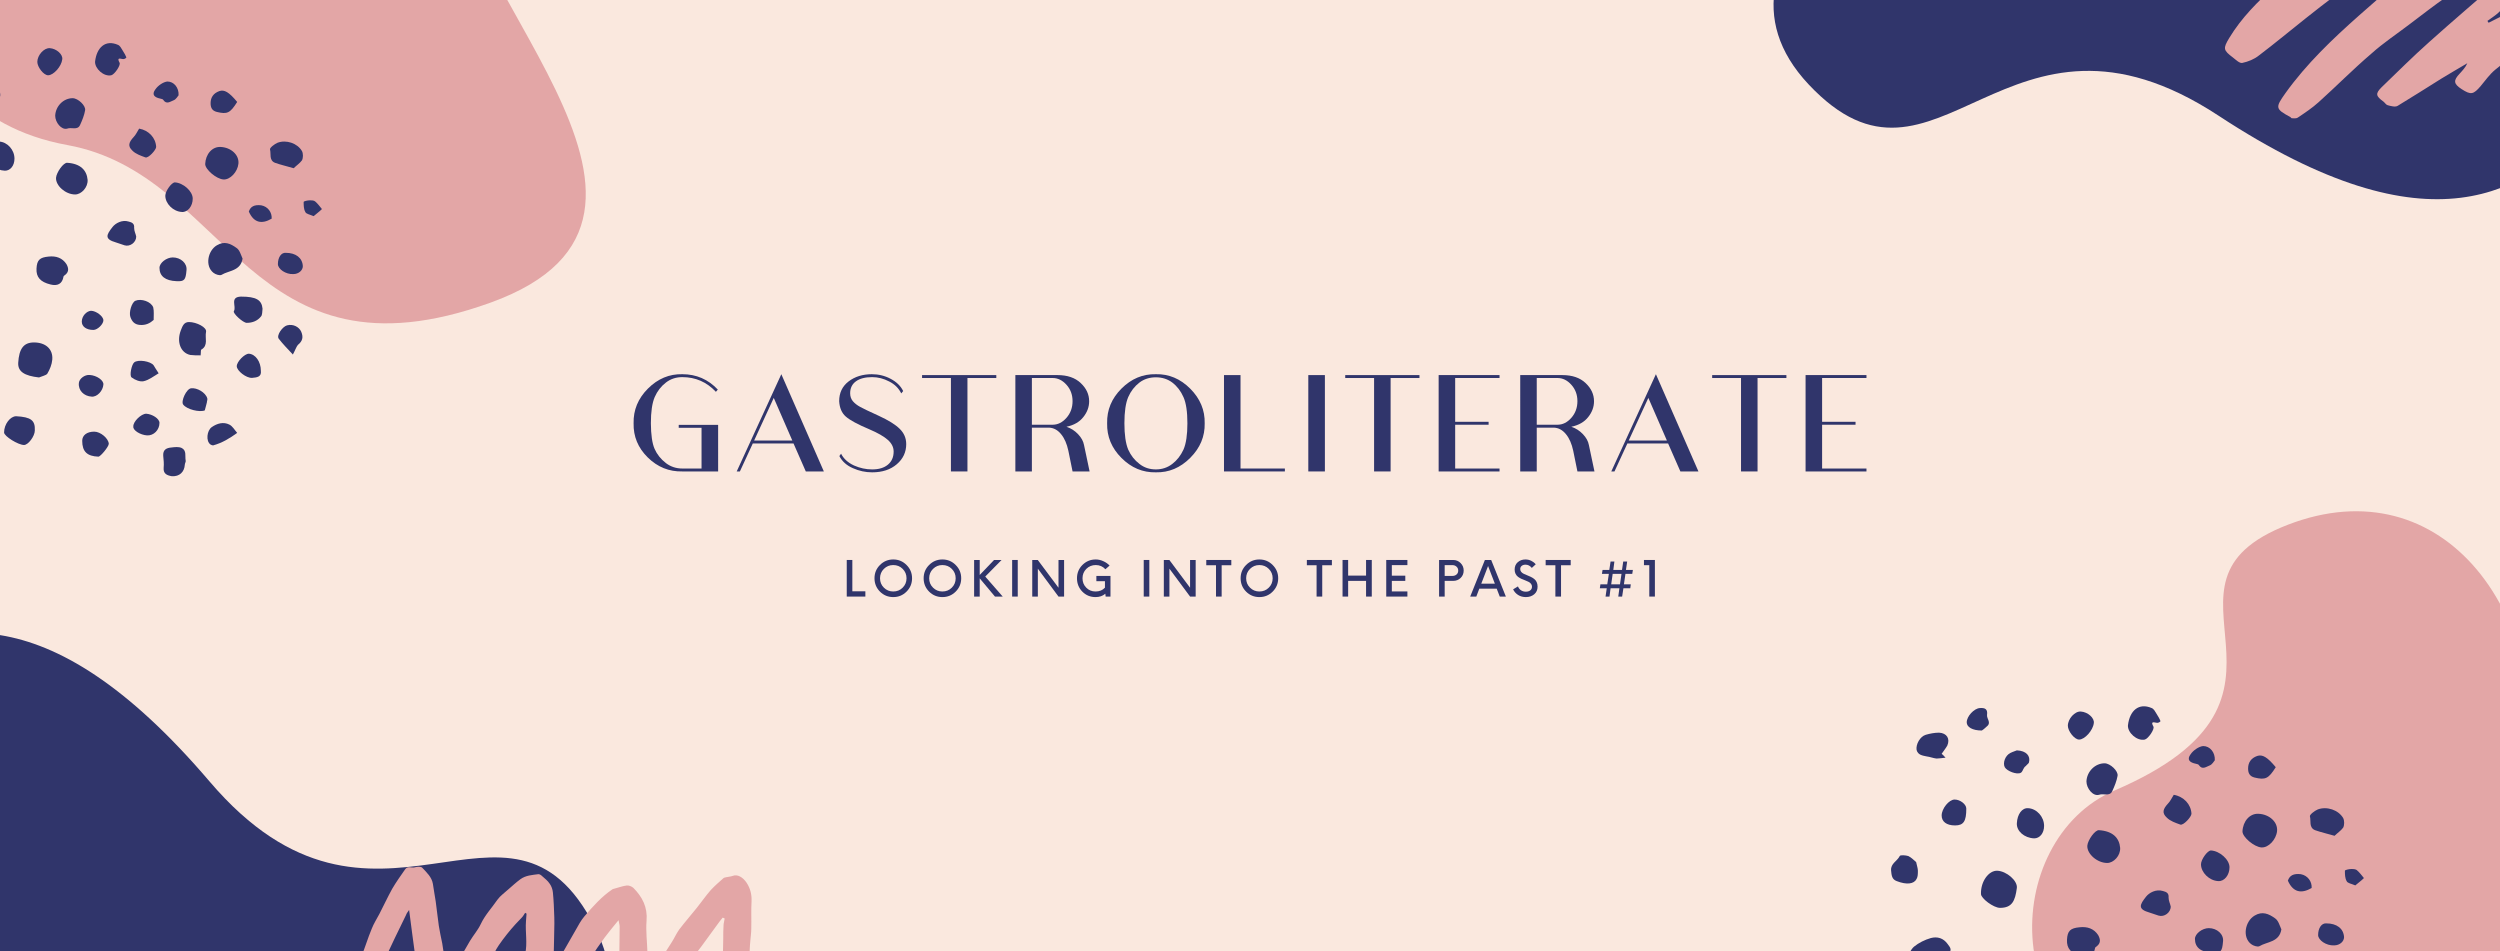
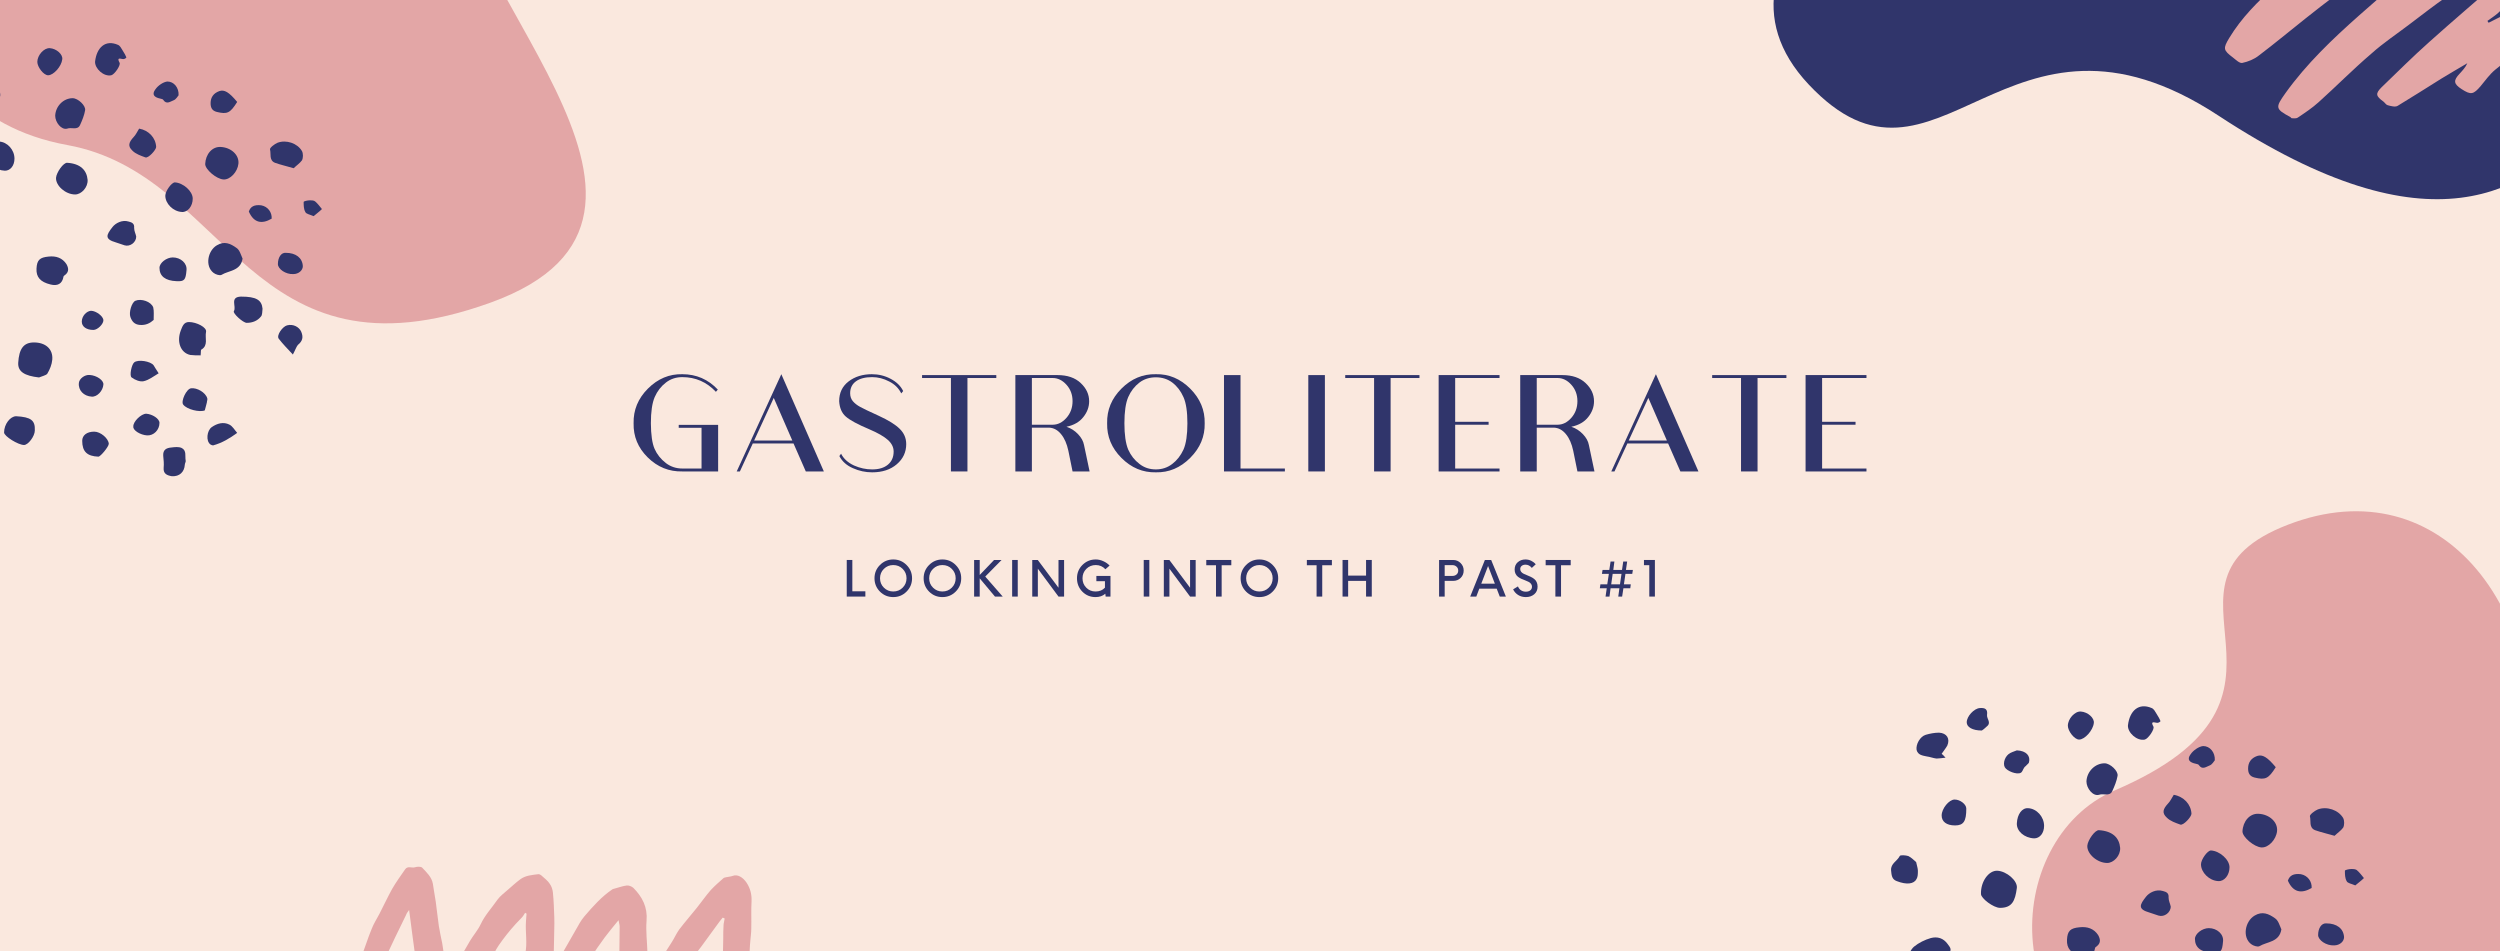
<svg xmlns="http://www.w3.org/2000/svg" xmlns:xlink="http://www.w3.org/1999/xlink" id="svg8" version="1.1" viewBox="0 0 216.958 82.55" height="82.55mm" width="216.958mm">
  <rect x="0" y="0" width="216.958" height="82.55" fill="#808080" stroke="none" />
  <title id="title687">Looking into the past</title>
  <defs id="defs2">
    <g id="g88">
      <symbol overflow="visible" id="glyph0-0">
        <path style="stroke:none" d="m 3.031,7.203 v -32.406 h 10.25 v 32.406 z m 2.375,-6.625 h 5.391 V -3.094 H 5.406 Z M 6.484,-0.5 V -2.047 H 9.719 V -0.5 Z M 5.406,-5.047 h 5.391 V -8.719 H 7.562 v 1.812 H 8.641 V -7.625 H 9.719 v 1.5 H 6.484 V -8.719 H 5.406 Z m 0,-4.391 h 5.391 v -3.234 H 9.719 v 2.156 h -4.312 z m 3.234,-4.094 h 2.156 v -1.078 H 5.406 v 1.078 H 7.562 v 1.188 H 5.406 v 1.078 h 3.234 z m -2.156,-3.062 V -17.75 H 7.562 v 1.156 z m 4.312,0 h -2.156 v -2.266 H 5.406 v 3.375 h 5.391 z m -2.156,-5.359 h 2.156 v -1.094 H 5.438 v 1.094 h 2.125 v 1.188 H 5.406 v 1.078 h 5.391 v -1.078 H 8.641 Z M 9.75,2.375 h 1.047 V 1.297 H 5.406 V 2.375 H 7.672 L 5.406,3.891 V 4.969 h 5.391 V 3.891 h -3.312 z m 0,0" id="path10" />
      </symbol>
      <symbol overflow="visible" id="glyph0-1">
        <path style="stroke:none" d="m 12.891,-11.453 h 9.688 V 0 H 13.781 c -3.262,0.07 -6.094,-1.07 -8.5,-3.438 -2.398,-2.363 -3.559,-5.164 -3.484,-8.406 -0.074,-3.258 1.102,-6.102 3.531,-8.531 2.426,-2.426 5.242,-3.602 8.453,-3.531 3.438,0 6.344,1.262 8.719,3.781 l -0.469,0.547 c -2.262,-2.406 -5.012,-3.609 -8.25,-3.609 -1.555,0 -2.898,0.445 -4.031,1.328 -1.199,0.918 -2.121,2.109 -2.766,3.578 -0.625,1.461 -0.938,3.605 -0.938,6.438 0.02,2.836 0.32,4.93 0.906,6.281 0.594,1.355 1.523,2.527 2.797,3.516 1.176,0.887 2.52,1.328 4.031,1.328 H 18.5 v -10.016 h -5.609 z m 0,0" id="path13" />
      </symbol>
      <symbol overflow="visible" id="glyph0-2">
        <path style="stroke:none" d="m 23.047,0 h -4.438 L 15.594,-6.875 H 5.578 L 2.406,0 H 1.625 L 12.594,-23.906 Z M 10.734,-18.078 5.906,-7.594 h 9.391 z m 0,0" id="path16" />
      </symbol>
      <symbol overflow="visible" id="glyph0-3">
        <path style="stroke:none" d="m 18.641,-6.734 c 0,1.992 -0.777,3.648 -2.328,4.969 -1.543,1.324 -3.559,1.984 -6.047,1.984 -1.637,0 -3.211,-0.336 -4.719,-1.016 C 4.004,-1.461 2.891,-2.457 2.203,-3.781 L 2.625,-4.359 c 0.625,1.23 1.68,2.195 3.172,2.891 1.457,0.648 2.945,0.969 4.469,0.969 1.656,0 2.945,-0.391 3.875,-1.172 0.938,-0.781 1.406,-1.852 1.406,-3.219 0,-1.062 -0.477,-2.016 -1.422,-2.859 -0.949,-0.852 -2.477,-1.727 -4.578,-2.625 -2.836,-1.195 -4.75,-2.234 -5.75,-3.109 -1,-0.875 -1.547,-2.141 -1.641,-3.797 0,-2.039 0.77,-3.656 2.312,-4.844 1.551,-1.188 3.457,-1.781 5.719,-1.781 1.656,0 3.191,0.375 4.609,1.125 1.457,0.762 2.488,1.766 3.094,3.016 l -0.469,0.578 c -0.625,-1.27 -1.609,-2.242 -2.953,-2.922 -1.367,-0.719 -2.766,-1.078 -4.203,-1.078 -1.711,0 -3.039,0.344 -3.984,1.031 -0.949,0.688 -1.422,1.668 -1.422,2.938 0,0.762 0.219,1.406 0.656,1.938 0.477,0.555 1.078,1.023 1.797,1.406 1,0.531 2.141,1.086 3.422,1.656 l 1.078,0.5 c 2.414,1.105 4.156,2.184 5.219,3.234 1.07,1.043 1.609,2.293 1.609,3.75 z m 0,0" id="path19" />
      </symbol>
      <symbol overflow="visible" id="glyph0-4">
        <path style="stroke:none" d="m 1.766,-23.688 h 18.25 v 0.719 h -7.094 V 0 h -4.062 v -22.969 h -7.094 z m 0,0" id="path22" />
      </symbol>
      <symbol overflow="visible" id="glyph0-5">
        <path style="stroke:none" d="M 19.797,-6.516 21.172,0 h -4.188 l -1.031,-5.078 c -0.367,-1.727 -0.965,-3.094 -1.797,-4.094 -0.824,-1.008 -1.797,-1.539 -2.922,-1.594 h -4.25 V 0 h -4.062 V -23.688 H 13.281 c 2.426,0 4.328,0.652 5.703,1.953 1.383,1.293 2.078,2.789 2.078,4.484 0,1.398 -0.48,2.695 -1.438,3.891 -0.938,1.199 -2.32,1.992 -4.141,2.375 1.102,0.367 2.055,0.977 2.859,1.828 0.801,0.844 1.285,1.727 1.453,2.641 z M 6.984,-22.969 v 11.484 h 5.109 c 1.27,0 2.398,-0.562 3.391,-1.688 1,-1.133 1.5,-2.504 1.5,-4.109 0,-1.582 -0.5,-2.926 -1.5,-4.031 -0.992,-1.102 -2.121,-1.656 -3.391,-1.656 z m 0,0" id="path25" />
      </symbol>
      <symbol overflow="visible" id="glyph0-6">
        <path style="stroke:none" d="m 25.781,-11.844 c 0.07,3.219 -1.109,6.055 -3.547,8.5 -2.438,2.449 -5.258,3.633 -8.453,3.562 -3.211,0.07 -6.027,-1.102 -8.453,-3.531 -2.43,-2.426 -3.605,-5.27 -3.531,-8.531 -0.074,-3.258 1.102,-6.102 3.531,-8.531 2.426,-2.426 5.242,-3.602 8.453,-3.531 3.195,-0.07 6.016,1.117 8.453,3.562 2.438,2.449 3.617,5.281 3.547,8.5 z m -4.25,0 c 0,-2.852 -0.324,-5 -0.969,-6.438 -0.656,-1.488 -1.574,-2.68 -2.75,-3.578 -1.148,-0.852 -2.492,-1.281 -4.031,-1.281 -1.555,0 -2.898,0.43 -4.031,1.281 -1.199,0.918 -2.121,2.109 -2.766,3.578 -0.625,1.461 -0.938,3.605 -0.938,6.438 0,2.812 0.312,4.977 0.938,6.484 C 7.629,-3.922 8.551,-2.75 9.75,-1.844 10.883,-0.945 12.227,-0.5 13.781,-0.5 c 1.52,0 2.863,-0.445 4.031,-1.344 1.156,-0.883 2.07,-2.055 2.75,-3.516 0.645,-1.469 0.969,-3.629 0.969,-6.484 z m 0,0" id="path28" />
      </symbol>
      <symbol overflow="visible" id="glyph0-7">
        <path style="stroke:none" d="m 7.016,-23.688 v 22.969 h 10.906 V 0 H 2.953 v -23.688 z m 0,0" id="path31" />
      </symbol>
      <symbol overflow="visible" id="glyph0-8">
        <path style="stroke:none" d="M 3.234,0 V -23.688 H 7.312 V 0 Z m 0,0" id="path34" />
      </symbol>
      <symbol overflow="visible" id="glyph0-9">
        <path style="stroke:none" d="m 17.922,-23.688 v 0.719 H 7.016 v 10.766 h 8.219 v 0.719 H 7.016 V -0.719 h 10.906 V 0 H 2.953 v -23.688 z m 0,0" id="path37" />
      </symbol>
      <symbol overflow="visible" id="glyph1-0">
        <path style="stroke:none" d="m 0.391,0 v -7.984 h 3.188 V 0 Z m 0.406,-0.391 H 3.188 V -7.594 H 0.797 Z m 0,0" id="path40" />
      </symbol>
      <symbol overflow="visible" id="glyph1-1">
        <path style="stroke:none" d="M 2.391,-1.297 H 5.594 V 0 H 1.016 v -9 h 1.375 z m 0,0" id="path43" />
      </symbol>
      <symbol overflow="visible" id="glyph1-2">
        <path style="stroke:none" d="M 8.562,-1.219 C 7.664,-0.32 6.578,0.125 5.297,0.125 4.023,0.125 2.938,-0.32 2.031,-1.219 1.133,-2.125 0.688,-3.219 0.688,-4.5 c 0,-1.281 0.445,-2.367 1.344,-3.266 C 2.938,-8.672 4.023,-9.125 5.297,-9.125 c 1.281,0 2.367,0.453 3.266,1.359 0.906,0.898 1.359,1.984 1.359,3.266 0,1.281 -0.453,2.375 -1.359,3.281 z M 5.297,-1.25 c 0.914,0 1.688,-0.312 2.312,-0.938 C 8.242,-2.812 8.562,-3.582 8.562,-4.5 8.562,-5.414 8.242,-6.188 7.609,-6.812 6.984,-7.438 6.211,-7.75 5.297,-7.75 4.398,-7.75 3.633,-7.438 3,-6.812 2.363,-6.188 2.047,-5.414 2.047,-4.5 c 0,0.918 0.316,1.688 0.953,2.312 0.633,0.625 1.398,0.938 2.297,0.938 z m 0,0" id="path46" />
      </symbol>
      <symbol overflow="visible" id="glyph1-3">
        <path style="stroke:none" d="m 8.047,0 h -1.906 l -3.75,-4.484 V 0 h -1.375 v -9 h 1.375 v 3.688 L 5.922,-9 h 1.844 L 3.75,-4.922 Z m 0,0" id="path49" />
      </symbol>
      <symbol overflow="visible" id="glyph1-4">
        <path style="stroke:none" d="m 1.078,0 v -9 h 1.375 v 9 z m 0,0" id="path52" />
      </symbol>
      <symbol overflow="visible" id="glyph1-5">
        <path style="stroke:none" d="m 7.469,-9 h 1.375 v 9 h -1.375 L 2.391,-6.859 V 0 h -1.375 V -9 H 2.375 l 5.094,6.828 z m 0,0" id="path55" />
      </symbol>
      <symbol overflow="visible" id="glyph1-6">
        <path style="stroke:none" d="m 5.453,-5.078 h 3.469 V 0 h -1.188 L 7.656,-0.703 C 7.02,-0.148 6.219,0.125 5.25,0.125 3.969,0.125 2.883,-0.32 2,-1.219 1.125,-2.113 0.688,-3.207 0.688,-4.5 c 0,-1.289 0.445,-2.383 1.344,-3.281 C 2.938,-8.676 4.023,-9.125 5.297,-9.125 c 0.633,0 1.254,0.141 1.859,0.422 0.613,0.273 1.129,0.633 1.547,1.078 l -1.031,0.906 c -0.625,-0.688 -1.418,-1.031 -2.375,-1.031 -0.906,0 -1.68,0.312 -2.312,0.938 -0.625,0.625 -0.938,1.398 -0.938,2.312 0,0.918 0.305,1.688 0.922,2.312 0.613,0.625 1.375,0.938 2.281,0.938 0.957,0 1.727,-0.312 2.312,-0.938 V -3.781 H 5.453 Z m 0,0" id="path58" />
      </symbol>
      <symbol overflow="visible" id="glyph1-7">
-         <path style="stroke:none" d="" id="path61" />
-       </symbol>
+         </symbol>
      <symbol overflow="visible" id="glyph1-8">
        <path style="stroke:none" d="m 6.281,-9 v 1.297 h -2.375 V 0 H 2.516 V -7.703 H 0.125 V -9 Z m 0,0" id="path64" />
      </symbol>
      <symbol overflow="visible" id="glyph1-9">
        <path style="stroke:none" d="m 6.797,-9 h 1.406 V 0 H 6.797 V -3.859 H 2.391 V 0 h -1.375 v -9 h 1.375 v 3.844 h 4.406 z m 0,0" id="path67" />
      </symbol>
      <symbol overflow="visible" id="glyph1-10">
-         <path style="stroke:none" d="M 6.281,-7.734 H 2.453 v 2.594 h 3.312 v 1.281 h -3.312 v 2.594 H 6.281 V 0 H 1.078 V -9 H 6.281 Z m 0,0" id="path70" />
-       </symbol>
+         </symbol>
      <symbol overflow="visible" id="glyph1-11">
        <path style="stroke:none" d="m 4.469,-9 c 0.727,0 1.344,0.258 1.844,0.766 0.5,0.5 0.75,1.109 0.75,1.828 0,0.73 -0.25,1.34 -0.75,1.828 -0.5,0.48 -1.117,0.719 -1.844,0.719 H 2.391 V 0 h -1.375 v -9 z m -0.172,3.922 c 0.406,0 0.742,-0.117 1.016,-0.359 0.27,-0.238 0.406,-0.555 0.406,-0.953 0,-0.395 -0.141,-0.719 -0.422,-0.969 -0.273,-0.25 -0.605,-0.375 -1,-0.375 h -1.906 v 2.656 z m 0,0" id="path73" />
      </symbol>
      <symbol overflow="visible" id="glyph1-12">
        <path style="stroke:none" d="m 7.234,0 -0.75,-1.938 H 2.203 L 1.469,0 h -1.5 L 3.578,-9 H 5.125 L 8.734,0 Z M 2.688,-3.172 h 3.344 l -1.672,-4.344 z m 0,0" id="path76" />
      </symbol>
      <symbol overflow="visible" id="glyph1-13">
        <path style="stroke:none" d="M 3.469,0.125 C 2.758,0.125 2.129,-0.047 1.578,-0.391 1.023,-0.742 0.613,-1.207 0.344,-1.781 L 1.531,-2.5 c 0.164,0.406 0.414,0.727 0.75,0.953 0.344,0.23 0.742,0.344 1.203,0.344 0.445,0 0.805,-0.109 1.078,-0.328 C 4.844,-1.75 4.984,-2.051 4.984,-2.438 4.984,-2.695 4.906,-2.926 4.75,-3.125 4.602,-3.332 4.398,-3.5 4.141,-3.625 3.891,-3.75 3.613,-3.867 3.312,-3.984 3.008,-4.098 2.703,-4.223 2.391,-4.359 2.086,-4.504 1.812,-4.664 1.562,-4.844 1.312,-5.031 1.109,-5.273 0.953,-5.578 0.797,-5.879 0.719,-6.234 0.719,-6.641 c 0,-0.758 0.254,-1.363 0.766,-1.812 C 1.992,-8.898 2.625,-9.125 3.375,-9.125 c 0.508,0 0.984,0.109 1.422,0.328 0.445,0.219 0.816,0.508 1.109,0.859 L 4.938,-7.047 C 4.52,-7.578 4,-7.844 3.375,-7.844 3,-7.844 2.691,-7.742 2.453,-7.547 2.211,-7.359 2.094,-7.094 2.094,-6.75 c 0,0.262 0.078,0.484 0.234,0.672 0.156,0.188 0.359,0.344 0.609,0.469 0.25,0.125 0.523,0.246 0.828,0.359 0.301,0.105 0.602,0.234 0.906,0.391 0.312,0.148 0.594,0.32 0.844,0.516 0.25,0.188 0.453,0.445 0.609,0.766 0.156,0.324 0.234,0.699 0.234,1.125 0,0.793 -0.277,1.422 -0.828,1.891 C 4.977,-0.102 4.289,0.125 3.469,0.125 Z m 0,0" id="path79" />
      </symbol>
      <symbol overflow="visible" id="glyph1-14">
        <path style="stroke:none" d="M 2.203,0 2.5,-2.047 H 0.797 L 0.938,-3.016 H 2.625 l 0.391,-2.562 H 1.312 l 0.156,-0.969 H 3.125 l 0.312,-2.062 H 4.375 l -0.266,2.062 H 6.25 l 0.297,-2.062 h 0.969 l -0.297,2.062 h 1.703 l -0.156,0.969 H 7.094 l -0.375,2.562 h 1.688 l -0.125,0.969 H 6.594 L 6.281,0 H 5.328 l 0.281,-2.047 H 3.438 L 3.172,0 Z M 3.594,-3.016 H 5.75 l 0.375,-2.562 H 3.953 Z m 0,0" id="path82" />
      </symbol>
      <symbol overflow="visible" id="glyph1-15">
        <path style="stroke:none" d="M 1.75,0 V -7.719 H 0.438 V -9 H 3.125 v 9 z m 0,0" id="path85" />
      </symbol>
    </g>
    <clipPath id="clip1">
      <path d="m 23,10.598 h 9 V 19 h -9 z m 0,0" id="path90" />
    </clipPath>
    <clipPath id="clip2">
      <path d="m 40,109 h 6 v 8.098 h -6 z m 0,0" id="path93" />
    </clipPath>
    <clipPath id="clip3">
      <path d="m 74,49 h 5.148 v 5 H 74 Z m 0,0" id="path96" />
    </clipPath>
    <clipPath id="clip4">
      <path d="m 523,173.633 h 9 V 182 h -9 z m 0,0" id="path99" />
    </clipPath>
    <clipPath id="clip5">
      <path d="M 464.91,210 H 472 v 8 h -7.09 z m 0,0" id="path102" />
    </clipPath>
    <clipPath id="clip6">
      <path d="m 576,213 h 5.16 v 5 H 576 Z m 0,0" id="path105" />
    </clipPath>
    <clipPath id="clip7">
      <path d="M 436,0 H 615 V 49 H 436 Z m 0,0" id="path108" />
    </clipPath>
    <clipPath id="clip8">
      <path d="M 539.883,132.441 419.371,0 H 615 v 64.094 z m 0,0" id="path111" />
    </clipPath>
    <clipPath id="clip9">
      <path d="M 547.004,0 H 615 v 29.145 h -67.996 z m 0,0" id="path114" />
    </clipPath>
    <clipPath id="clip10">
-       <path d="m 0,155 h 150 v 79 H 0 Z m 0,0" id="path117" />
-     </clipPath>
+       </clipPath>
    <clipPath id="clip11">
      <path d="M 0,234 H 154.48 L 85.98,93.875 0,135.906 Z m 0,0" id="path120" />
    </clipPath>
    <clipPath id="clip12">
      <path d="M 84,213.082 H 185.848 V 234 H 84 Z m 0,0" id="path123" />
    </clipPath>
    <clipPath id="clipPath683" clipPathUnits="userSpaceOnUse">
      <rect y="-2.981822e-06" x="3.8726662e-06" height="234" width="615" id="rect685" style="fill:#0000ff;fill-rule:evenodd;stroke-width:0.75" />
    </clipPath>
  </defs>
  <g transform="translate(58.561,-63.759)" id="layer1">
    <g clip-path="url(#clipPath683)" transform="matrix(0.353,0,0,0.353,-58.561,63.759)" id="surface27324">
      <rect x="0" y="0" width="615" height="234" style="fill:#ffffff;fill-opacity:1;stroke:none" id="rect128" />
      <rect x="0" y="0" width="615" height="234" style="fill:#ffffff;fill-opacity:1;stroke:none" id="rect130" />
      <rect x="0" y="0" width="615" height="234" style="fill:#fae8de;fill-opacity:1;stroke:none" id="rect132" />
      <path style="fill:#e3a6a6;fill-opacity:1;fill-rule:nonzero;stroke:none" d="m 519.785,194.367 c 54.227,-23.25 4.688,-50.699 42.676,-65.363 37.988,-14.664 66.035,21.336 59.363,68.023 -4.391,30.602 64.047,85.391 8.66,105.375 -55.387,19.988 -59.738,-29.285 -96.711,-36 -43.988,-8.023 -42,-60.035 -13.988,-72.035 z m 0,0" id="path134" />
      <path style="fill:#e3a6a6;fill-opacity:1;fill-rule:nonzero;stroke:none" d="m 1.5,-41.852 c 58.348,-25.02 5.047,-54.555 45.922,-70.332 40.871,-15.777 71.055,22.961 63.871,73.195 -4.719,32.926 68.918,91.879 9.32,113.383 C 61.02,95.902 56.336,42.883 16.551,35.66 -30.777,27.023 -28.641,-28.941 1.5,-41.852 Z m 0,0" id="path136" />
      <path style="fill:#30356b;fill-opacity:1;fill-rule:nonzero;stroke:none" d="M 9.586,92.797 C 6.012,92.387 4.375,91.363 4.477,89.211 4.684,85.727 5.805,84.188 8.359,84.188 c 2.859,0 4.699,1.641 4.496,4.203 -0.102,1.23 -0.613,2.457 -1.227,3.484 -0.305,0.41 -1.328,0.613 -2.043,0.922 z m 0,0" id="path138" />
      <path style="fill:#30356b;fill-opacity:1;fill-rule:nonzero;stroke:none" d="m 59.637,63.59 c -0.508,3.074 -3.371,2.871 -5.207,3.996 C 54.02,67.793 53,67.484 52.488,67.074 50.344,65.438 51.059,61.645 53.305,60.312 c 1.84,-1.129 3.371,-0.41 4.801,0.613 0.816,0.512 1.125,1.742 1.531,2.664 z m 0,0" id="path140" />
      <path style="fill:#30356b;fill-opacity:1;fill-rule:nonzero;stroke:none" d="m 54.223,36.129 c 2.555,0.102 4.598,1.945 4.395,4.098 -0.203,2.051 -2.043,3.996 -3.676,3.895 -1.738,-0.102 -4.496,-2.461 -4.496,-3.793 0.102,-2.457 1.734,-4.301 3.777,-4.199 z m 0,0" id="path142" />
      <path style="fill:#30356b;fill-opacity:1;fill-rule:nonzero;stroke:none" d="m 18.473,47.809 c -2.348,0 -4.801,-2.148 -4.699,-4.098 0.102,-1.332 1.84,-3.793 2.758,-3.688 3.27,0.203 4.801,1.844 5.008,4.199 0.102,1.844 -1.535,3.586 -3.066,3.586 z m 0,0" id="path144" />
      <path style="fill:#30356b;fill-opacity:1;fill-rule:nonzero;stroke:none" d="m 49.32,87.367 c -0.918,0 -1.734,0 -2.551,-0.105 -2.352,-0.512 -3.371,-3.176 -2.352,-5.941 0.41,-1.027 0.715,-2.152 2.043,-2.152 1.84,0 4.496,1.332 4.188,2.457 -0.305,1.438 0.613,3.281 -1.121,4.305 -0.207,0 -0.105,0.719 -0.207,1.438 z m 0,0" id="path146" />
      <path style="fill:#30356b;fill-opacity:1;fill-rule:nonzero;stroke:none" d="m 8.973,66.051 c 0.102,-2.152 0.816,-2.766 2.961,-2.973 1.84,-0.203 3.371,0.309 4.395,1.844 0.512,0.926 0.715,1.848 -0.309,2.664 -0.203,0.105 -0.406,0.309 -0.406,0.41 -0.309,1.848 -1.531,2.359 -3.168,1.949 -2.555,-0.617 -3.574,-1.844 -3.473,-3.895 z m 0,0" id="path148" />
      <path style="fill:#30356b;fill-opacity:1;fill-rule:nonzero;stroke:none" d="m 13.57,28.441 c 0.102,-2.355 2.043,-4.301 4.289,-4.301 1.328,0 3.27,1.844 3.066,2.969 -0.207,1.23 -0.715,2.461 -1.227,3.586 -0.613,1.438 -2.145,0.516 -3.168,0.926 -1.43,0.406 -2.961,-1.539 -2.961,-3.18 z m 0,0" id="path150" />
      <g clip-path="url(#clip1)" clip-rule="nonzero" id="g154">
        <path style="fill:#30356b;fill-opacity:1;fill-rule:nonzero;stroke:none" d="m 23.375,15.121 c 0.41,-3.484 2.555,-5.43 5.617,-4.098 0.512,0.203 0.82,0.816 1.125,1.332 0.203,0.305 0.41,0.715 0.613,1.023 0.102,0.309 0.41,0.719 0.305,0.82 -0.203,0.203 -0.609,0.41 -0.918,0.309 -0.918,-0.207 -1.328,-0.207 -0.715,0.922 0.309,0.613 -1.227,2.867 -2.043,3.074 -1.84,0.41 -4.086,-1.641 -3.984,-3.383 z m 0,0" id="path152" />
      </g>
      <path style="fill:#30356b;fill-opacity:1;fill-rule:nonzero;stroke:none" d="m 8.562,105.812 c 0,1.434 -1.633,3.586 -2.652,3.586 -1.434,0 -4.906,-2.152 -4.906,-3.074 0,-2.051 1.535,-3.996 2.965,-3.996 3.676,0.203 4.699,1.023 4.594,3.484 z m 0,0" id="path156" />
      <path style="fill:#30356b;fill-opacity:1;fill-rule:nonzero;stroke:none" d="m 72.203,41.355 c -1.738,-0.512 -3.168,-0.82 -4.598,-1.332 -1.531,-0.617 -0.918,-2.254 -1.227,-3.281 -0.102,-0.41 1.125,-1.332 1.84,-1.641 2.145,-0.816 4.902,0.105 6.027,2.051 0.305,0.617 0.305,1.641 0,2.254 -0.512,0.719 -1.43,1.332 -2.043,1.949 z m 0,0" id="path158" />
      <path style="fill:#30356b;fill-opacity:1;fill-rule:nonzero;stroke:none" d="m 64.543,75.887 c -0.105,0.719 0,1.539 -0.41,1.949 -0.816,1.023 -2.043,1.535 -3.473,1.535 -0.918,0 -3.473,-2.355 -3.168,-2.867 0.715,-1.129 -1.121,-3.484 1.738,-3.586 3.777,0 5.105,0.82 5.312,2.969 z m 0,0" id="path160" />
      <path style="fill:#30356b;fill-opacity:1;fill-rule:nonzero;stroke:none" d="m 47.379,48.836 c 0,1.844 -1.223,3.379 -2.652,3.277 -2.148,-0.102 -4.086,-2.047 -4.086,-3.996 0,-1.125 1.531,-3.277 2.348,-3.277 2.043,0.102 4.391,2.152 4.391,3.996 z m 0,0" id="path162" />
      <path style="fill:#30356b;fill-opacity:1;fill-rule:nonzero;stroke:none" d="m -2.875,38.383 c 0.102,-2.152 1.223,-3.688 2.656,-3.586 2.043,0.102 3.777,2.047 3.777,4.199 0,1.742 -1.02,2.973 -2.348,2.973 C -1.141,41.867 -2.977,40.227 -2.875,38.383 Z m 0,0" id="path164" />
      <g clip-path="url(#clip2)" clip-rule="nonzero" id="g168">
        <path style="fill:#30356b;fill-opacity:1;fill-rule:nonzero;stroke:none" d="m 42.273,117.082 c -1.227,-0.203 -2.145,-0.613 -2.043,-2.047 0.102,-1.027 0,-1.949 -0.102,-2.973 -0.102,-1.539 0.816,-1.949 2.043,-2.051 0.816,-0.102 1.734,-0.203 2.449,0.102 1.328,0.617 0.82,2.051 1.023,3.074 0.102,0.309 -0.203,0.719 -0.203,1.027 -0.105,1.844 -1.328,2.969 -3.168,2.867 z m 0,0" id="path166" />
      </g>
      <path style="fill:#30356b;fill-opacity:1;fill-rule:nonzero;stroke:none" d="m 43.398,69.125 c -2.758,-0.102 -4.191,-1.23 -4.191,-3.277 0,-1.23 1.738,-2.562 3.27,-2.562 1.941,0 3.578,1.434 3.371,3.176 -0.203,2.355 -0.512,2.766 -2.449,2.664 z m 0,0" id="path170" />
      <path style="fill:#30356b;fill-opacity:1;fill-rule:nonzero;stroke:none" d="m 34.203,31.621 c 2.352,0.406 4.086,2.254 4.188,4.508 0,0.715 -1.941,2.867 -2.656,2.562 C 34.613,38.281 33.387,37.871 32.57,37.051 31.344,35.922 31.648,35 32.875,33.668 33.387,33.156 33.691,32.438 34.203,31.621 Z m 0,0" id="path172" />
      <path style="fill:#30356b;fill-opacity:1;fill-rule:nonzero;stroke:none" d="m 33.488,58.16 c 0,1.434 -1.531,2.562 -2.859,2.152 C 29.914,60.105 29.199,59.801 28.484,59.594 25.625,58.773 26.133,57.75 27.668,55.805 c 0.715,-0.922 2.348,-1.848 3.98,-1.332 0.82,0.203 1.43,0.512 1.328,1.535 0,0.82 0.41,1.539 0.512,2.152 z m 0,0" id="path174" />
      <path style="fill:#30356b;fill-opacity:1;fill-rule:nonzero;stroke:none" d="m 20.211,108.371 c 0,-1.332 1.121,-2.254 2.961,-2.254 1.531,0 3.473,1.641 3.574,2.973 0,0.719 -2.043,3.176 -2.555,3.176 -2.758,-0.102 -3.98,-1.23 -3.98,-3.895 z m 0,0" id="path176" />
      <path style="fill:#30356b;fill-opacity:1;fill-rule:nonzero;stroke:none" d="m 12.242,11.84 c 1.633,0.105 3.27,1.539 3.062,2.77 -0.203,1.742 -2.145,3.895 -3.473,3.895 -1.121,0 -2.656,-2.051 -2.656,-3.281 0,-1.641 1.637,-3.484 3.066,-3.383 z m 0,0" id="path178" />
      <path style="fill:#30356b;fill-opacity:1;fill-rule:nonzero;stroke:none" d="m 37.777,78.656 c -0.918,0.82 -1.938,1.332 -3.371,1.23 -1.328,-0.105 -1.938,-0.82 -2.348,-1.949 -0.41,-1.125 0.305,-3.586 1.227,-3.996 1.43,-0.613 3.879,0.203 4.391,1.641 0.207,0.922 0.102,1.945 0.102,3.074 z m 0,0" id="path180" />
      <path style="fill:#30356b;fill-opacity:1;fill-rule:nonzero;stroke:none" d="m 72,87.16 c -1.328,-1.434 -2.453,-2.562 -3.477,-3.895 -0.609,-0.82 0.922,-2.973 2.043,-3.277 1.535,-0.41 2.965,0.41 3.477,1.535 0.609,1.438 0.305,2.359 -0.82,3.281 C 72.816,85.316 72.609,86.035 72,87.16 Z m 0,0" id="path182" />
      <path style="fill:#30356b;fill-opacity:1;fill-rule:nonzero;stroke:none" d="m 58.309,25.062 c -1.734,2.766 -2.449,3.074 -5.004,2.457 -1.227,-0.305 -1.531,-1.125 -1.531,-2.152 0,-1.434 0.715,-2.457 2.145,-2.969 1.227,-0.41 2.348,0.203 4.391,2.664 z m 0,0" id="path184" />
      <path style="fill:#30356b;fill-opacity:1;fill-rule:nonzero;stroke:none" d="m 58.309,106.426 c -1.836,1.332 -3.676,2.461 -5.922,3.074 -0.207,0 -0.41,-0.102 -0.613,-0.203 -1.227,-0.82 -0.918,-3.484 0.305,-4.305 1.328,-0.922 2.863,-1.332 4.293,-0.617 0.816,0.41 1.223,1.23 1.938,2.051 z m 0,0" id="path186" />
      <path style="fill:#30356b;fill-opacity:1;fill-rule:nonzero;stroke:none" d="m 50.344,100.891 c -1.227,0.516 -4.395,-0.203 -5.312,-1.434 -0.613,-0.82 0.816,-3.895 1.941,-3.996 1.43,-0.203 3.574,1.023 3.984,2.461 0.102,0.305 -0.102,0.715 -0.102,1.023 -0.105,0.512 -0.309,1.129 -0.512,1.945 z m 0,0" id="path188" />
-       <path style="fill:#30356b;fill-opacity:1;fill-rule:nonzero;stroke:none" d="m 64.133,91.156 c 0.203,1.539 -1.02,1.641 -2.145,1.742 C 60.559,93 58.207,91.156 58.207,90.031 c 0,-1.129 1.941,-3.074 2.965,-3.074 1.633,0.102 2.961,1.945 2.961,4.199 z m 0,0" id="path190" />
      <path style="fill:#30356b;fill-opacity:1;fill-rule:nonzero;stroke:none" d="m 39.004,91.773 c -1.227,0.715 -2.348,1.637 -3.676,1.945 -0.922,0.203 -2.145,-0.309 -2.965,-0.922 -0.609,-0.41 0,-3.176 0.613,-3.688 0.922,-0.82 4.086,-0.309 4.801,0.715 0.309,0.512 0.613,1.023 1.227,1.949 z m 0,0" id="path192" />
      <path style="fill:#30356b;fill-opacity:1;fill-rule:nonzero;stroke:none" d="m 35.941,101.711 c 1.531,0.102 3.266,1.23 3.266,2.254 0,1.742 -1.43,3.18 -3.062,3.074 -1.633,-0.102 -3.473,-1.227 -3.371,-2.152 -0.102,-1.227 1.941,-3.176 3.168,-3.176 z m 0,0" id="path194" />
      <path style="fill:#30356b;fill-opacity:1;fill-rule:nonzero;stroke:none" d="m 74.449,65.438 c 0,1.023 -1.02,1.945 -2.348,1.945 -1.84,0.102 -3.781,-1.23 -3.781,-2.461 0,-1.637 0.816,-2.867 1.941,-2.766 2.453,0 4.086,1.23 4.188,3.281 z m 0,0" id="path196" />
      <path style="fill:#30356b;fill-opacity:1;fill-rule:nonzero;stroke:none" d="m -2.875,21.062 c 2.246,0.105 3.266,1.336 2.859,2.871 -0.102,0.309 -0.512,0.512 -0.715,0.82 -0.102,0.102 -0.309,0.203 -0.41,0.41 -0.305,0.41 -0.406,1.023 -0.816,1.23 C -2.875,26.906 -5.227,25.984 -5.738,25.062 -6.246,24.035 -5.633,22.293 -4.41,21.68 -3.797,21.371 -3.082,21.168 -2.875,21.062 Z m 0,0" id="path198" />
      <path style="fill:#30356b;fill-opacity:1;fill-rule:nonzero;stroke:none" d="m 22.047,92.184 c 1.738,0.102 3.473,1.332 3.371,2.355 -0.102,1.535 -1.531,3.074 -2.859,2.973 -1.941,-0.105 -3.371,-1.539 -3.168,-3.383 0.105,-1.023 1.43,-2.051 2.656,-1.945 z m 0,0" id="path200" />
      <path style="fill:#30356b;fill-opacity:1;fill-rule:nonzero;stroke:none" d="m 43.906,23.422 c -0.203,0.203 -0.613,1.023 -1.223,1.23 -0.82,0.305 -1.738,1.125 -2.555,-0.105 -0.102,-0.203 -0.41,-0.203 -0.715,-0.305 -1.531,-0.309 -2.145,-1.027 -1.227,-2.254 0.613,-0.926 1.941,-1.848 2.961,-1.949 1.637,0 2.863,1.539 2.758,3.383 z m 0,0" id="path202" />
      <path style="fill:#30356b;fill-opacity:1;fill-rule:nonzero;stroke:none" d="m 22.969,81.113 c -1.738,0 -2.863,-0.82 -2.863,-2.047 0,-1.332 1.125,-2.562 2.25,-2.664 1.227,0 3.062,1.332 3.062,2.355 0,0.922 -1.43,2.355 -2.449,2.355 z m 0,0" id="path204" />
      <path style="fill:#30356b;fill-opacity:1;fill-rule:nonzero;stroke:none" d="m 66.789,53.754 c -2.453,1.434 -4.395,1.023 -5.617,-1.742 0.406,-1.23 1.328,-1.742 3.062,-1.535 1.637,0.305 2.656,1.738 2.555,3.277 z m 0,0" id="path206" />
      <g clip-path="url(#clip3)" clip-rule="nonzero" id="g210">
        <path style="fill:#30356b;fill-opacity:1;fill-rule:nonzero;stroke:none" d="M 77.105,53.141 C 76.188,52.73 75.266,52.625 75.062,52.113 74.652,51.398 74.652,50.477 74.652,49.656 c 0,-0.207 1.023,-0.41 1.535,-0.41 0.406,0 1.02,0 1.328,0.305 0.613,0.516 1.121,1.23 1.633,1.848 -0.613,0.613 -1.328,1.125 -2.043,1.742 z m 0,0" id="path208" />
      </g>
      <path style="fill:#30356b;fill-opacity:1;fill-rule:nonzero;stroke:none" d="m 474.688,238.996 c -2.23,-0.215 -4.25,-1.273 -5.418,-3.395 -0.32,-0.637 0.531,-2.23 1.273,-2.863 1.168,-0.957 2.656,-1.699 4.145,-2.125 1.594,-0.422 3.082,0 4.145,1.488 0.637,0.848 1.273,1.59 -0.105,2.438 -0.215,0.105 -0.215,0.637 -0.215,1.062 -0.211,1.801 -1.805,3.289 -3.824,3.395 z m 0,0" id="path212" />
      <path style="fill:#30356b;fill-opacity:1;fill-rule:nonzero;stroke:none" d="m 491.051,214.066 c 2.234,0.105 4.996,2.441 4.781,4.242 -0.422,3.184 -1.168,4.883 -4.141,4.883 -1.598,0 -4.676,-2.336 -4.676,-3.395 -0.109,-3.078 1.91,-5.836 4.035,-5.73 z m 0,0" id="path214" />
      <path style="fill:#30356b;fill-opacity:1;fill-rule:nonzero;stroke:none" d="m 560.867,228.492 c -0.531,3.184 -3.508,2.973 -5.422,4.137 -0.426,0.215 -1.488,-0.105 -2.02,-0.527 -2.23,-1.699 -1.484,-5.625 0.852,-7.004 1.914,-1.164 3.508,-0.422 4.996,0.637 0.848,0.531 1.168,1.805 1.594,2.758 z m 0,0" id="path216" />
      <path style="fill:#30356b;fill-opacity:1;fill-rule:nonzero;stroke:none" d="m 555.234,200.066 c 2.656,0.105 4.781,2.016 4.57,4.242 -0.215,2.121 -2.125,4.137 -3.828,4.031 -1.805,-0.105 -4.676,-2.547 -4.676,-3.926 0.109,-2.547 1.809,-4.457 3.934,-4.348 z m 0,0" id="path218" />
      <path style="fill:#30356b;fill-opacity:1;fill-rule:nonzero;stroke:none" d="m 518.043,212.156 c -2.445,0 -4.996,-2.227 -4.887,-4.242 0.105,-1.379 1.91,-3.926 2.867,-3.816 3.398,0.211 4.996,1.906 5.207,4.348 0.105,1.91 -1.594,3.711 -3.188,3.711 z m 0,0" id="path220" />
      <path style="fill:#30356b;fill-opacity:1;fill-rule:nonzero;stroke:none" d="m 508.16,231.039 c 0.105,-2.227 0.852,-2.863 3.082,-3.074 1.914,-0.215 3.508,0.316 4.57,1.906 0.531,0.957 0.742,1.91 -0.32,2.758 -0.211,0.109 -0.426,0.32 -0.426,0.426 -0.316,1.91 -1.594,2.441 -3.293,2.016 -2.656,-0.637 -3.719,-1.91 -3.613,-4.031 z m 0,0" id="path222" />
      <path style="fill:#30356b;fill-opacity:1;fill-rule:nonzero;stroke:none" d="m 512.941,192.109 c 0.105,-2.441 2.125,-4.457 4.465,-4.457 1.379,0 3.398,1.91 3.188,3.078 -0.215,1.273 -0.746,2.547 -1.277,3.711 -0.637,1.488 -2.23,0.531 -3.293,0.957 -1.488,0.422 -3.082,-1.594 -3.082,-3.289 z m 0,0" id="path224" />
      <g clip-path="url(#clip4)" clip-rule="nonzero" id="g228">
        <path style="fill:#30356b;fill-opacity:1;fill-rule:nonzero;stroke:none" d="m 523.145,178.32 c 0.422,-3.609 2.656,-5.625 5.844,-4.246 0.531,0.215 0.848,0.852 1.168,1.379 0.211,0.32 0.426,0.746 0.637,1.062 0.105,0.32 0.426,0.742 0.32,0.848 -0.215,0.215 -0.637,0.426 -0.957,0.32 -0.957,-0.215 -1.383,-0.215 -0.742,0.953 0.316,0.637 -1.277,2.973 -2.125,3.184 -1.914,0.422 -4.254,-1.699 -4.145,-3.5 z m 0,0" id="path226" />
      </g>
      <path style="fill:#30356b;fill-opacity:1;fill-rule:nonzero;stroke:none" d="m 573.938,205.477 c -1.809,-0.531 -3.297,-0.852 -4.785,-1.379 -1.594,-0.637 -0.953,-2.336 -1.273,-3.395 -0.105,-0.426 1.168,-1.379 1.914,-1.699 2.23,-0.848 5.098,0.105 6.27,2.121 0.316,0.637 0.316,1.699 0,2.336 -0.531,0.742 -1.488,1.379 -2.125,2.016 z m 0,0" id="path230" />
      <path style="fill:#30356b;fill-opacity:1;fill-rule:nonzero;stroke:none" d="m 548.113,213.219 c 0,1.91 -1.273,3.5 -2.762,3.395 -2.23,-0.105 -4.25,-2.121 -4.25,-4.137 0,-1.168 1.594,-3.395 2.445,-3.395 2.125,0.105 4.566,2.227 4.566,4.137 z m 0,0" id="path232" />
      <path style="fill:#30356b;fill-opacity:1;fill-rule:nonzero;stroke:none" d="m 477.344,185.32 c 0.215,0.211 0.426,0.316 0.957,0.953 -1.062,0.109 -1.699,0.215 -2.23,0.215 -0.852,-0.105 -1.594,-0.426 -2.445,-0.531 -0.957,-0.211 -2.125,-0.32 -2.445,-1.59 -0.211,-1.379 0.852,-3.289 2.234,-3.715 1.062,-0.316 2.23,-0.531 3.293,-0.531 1.914,0.105 2.762,1.488 2.02,3.184 -0.426,0.742 -0.957,1.379 -1.383,2.016 z m 0,0" id="path234" />
      <path style="fill:#30356b;fill-opacity:1;fill-rule:nonzero;stroke:none" d="m 495.832,202.398 c 0.109,-2.227 1.277,-3.82 2.766,-3.711 2.125,0.105 3.93,2.121 3.93,4.348 0,1.805 -1.062,3.074 -2.441,3.074 -2.445,-0.105 -4.359,-1.801 -4.254,-3.711 z m 0,0" id="path236" />
      <g clip-path="url(#clip5)" clip-rule="nonzero" id="g240">
        <path style="fill:#30356b;fill-opacity:1;fill-rule:nonzero;stroke:none" d="m 471.074,211.945 c 0.215,0.953 0.426,1.59 0.426,2.121 0,0.742 0,1.484 -0.32,2.016 -0.637,1.273 -2.441,1.484 -4.887,0.531 -1.168,-0.426 -1.273,-1.379 -1.383,-2.652 -0.105,-1.699 1.488,-2.227 2.125,-3.5 0.109,-0.32 1.488,-0.211 2.129,0 0.848,0.422 1.379,1.059 1.91,1.484 z m 0,0" id="path238" />
      </g>
      <path style="fill:#30356b;fill-opacity:1;fill-rule:nonzero;stroke:none" d="m 543.969,234.223 c -2.867,-0.105 -4.355,-1.273 -4.355,-3.395 0,-1.273 1.805,-2.652 3.402,-2.652 2.016,0 3.719,1.484 3.504,3.289 -0.211,2.438 -0.531,2.863 -2.551,2.758 z m 0,0" id="path242" />
      <path style="fill:#30356b;fill-opacity:1;fill-rule:nonzero;stroke:none" d="m 534.406,195.398 c 2.445,0.422 4.25,2.332 4.355,4.668 0,0.742 -2.016,2.969 -2.762,2.648 -1.168,-0.422 -2.445,-0.848 -3.293,-1.695 -1.277,-1.168 -0.957,-2.121 0.316,-3.5 0.531,-0.531 0.852,-1.273 1.383,-2.121 z m 0,0" id="path244" />
      <path style="fill:#30356b;fill-opacity:1;fill-rule:nonzero;stroke:none" d="m 533.664,222.871 c 0,1.484 -1.594,2.652 -2.977,2.227 -0.742,-0.211 -1.488,-0.527 -2.23,-0.742 -2.977,-0.848 -2.445,-1.91 -0.852,-3.926 0.746,-0.953 2.445,-1.906 4.145,-1.379 0.852,0.215 1.488,0.531 1.383,1.594 0,0.848 0.422,1.59 0.531,2.227 z m 0,0" id="path246" />
      <path style="fill:#30356b;fill-opacity:1;fill-rule:nonzero;stroke:none" d="m 511.559,174.926 c 1.703,0.105 3.402,1.59 3.191,2.863 -0.215,1.805 -2.234,4.031 -3.613,4.031 -1.172,0 -2.766,-2.121 -2.766,-3.395 0,-1.699 1.703,-3.605 3.188,-3.5 z m 0,0" id="path248" />
      <path style="fill:#30356b;fill-opacity:1;fill-rule:nonzero;stroke:none" d="m 477.344,200.488 c 0,-1.695 1.809,-3.926 3.188,-3.926 1.383,0 2.871,1.168 2.871,2.23 0,3.074 -0.641,4.137 -2.766,4.137 -2.125,0 -3.293,-0.957 -3.293,-2.441 z m 0,0" id="path250" />
      <path style="fill:#30356b;fill-opacity:1;fill-rule:nonzero;stroke:none" d="m 559.484,188.609 c -1.805,2.863 -2.551,3.18 -5.207,2.547 -1.273,-0.32 -1.594,-1.168 -1.594,-2.23 0,-1.484 0.742,-2.543 2.23,-3.074 1.277,-0.426 2.445,0.211 4.57,2.758 z m 0,0" id="path252" />
      <path style="fill:#30356b;fill-opacity:1;fill-rule:nonzero;stroke:none" d="m 576.273,230.402 c 0,1.062 -1.062,2.016 -2.445,2.016 -1.91,0.105 -3.93,-1.273 -3.93,-2.547 0,-1.695 0.852,-2.969 2.02,-2.863 2.551,0 4.25,1.273 4.355,3.395 z m 0,0" id="path254" />
      <path style="fill:#30356b;fill-opacity:1;fill-rule:nonzero;stroke:none" d="m 495.832,184.473 c 2.34,0.105 3.402,1.379 2.977,2.969 -0.105,0.32 -0.531,0.531 -0.742,0.848 -0.105,0.105 -0.32,0.215 -0.426,0.426 -0.32,0.426 -0.426,1.059 -0.852,1.273 -0.957,0.531 -3.398,-0.426 -3.93,-1.379 -0.531,-1.062 0.105,-2.863 1.379,-3.5 0.641,-0.32 1.383,-0.531 1.594,-0.637 z m 0,0" id="path256" />
      <path style="fill:#30356b;fill-opacity:1;fill-rule:nonzero;stroke:none" d="m 544.5,186.91 c -0.211,0.215 -0.637,1.062 -1.273,1.273 -0.852,0.32 -1.809,1.168 -2.656,-0.105 -0.105,-0.211 -0.426,-0.211 -0.746,-0.316 -1.594,-0.32 -2.23,-1.062 -1.273,-2.336 0.637,-0.953 2.02,-1.91 3.082,-2.016 1.699,0 2.977,1.59 2.867,3.5 z m 0,0" id="path258" />
      <path style="fill:#30356b;fill-opacity:1;fill-rule:nonzero;stroke:none" d="m 487.227,179.594 c -2.336,0 -3.719,-0.852 -3.719,-2.016 0,-1.488 1.805,-3.395 3.188,-3.504 1.273,-0.105 2.02,0.215 1.805,1.699 -0.105,0.953 1.172,1.91 -0.105,2.863 -0.426,0.426 -0.957,0.848 -1.168,0.957 z m 0,0" id="path260" />
      <path style="fill:#30356b;fill-opacity:1;fill-rule:nonzero;stroke:none" d="m 568.305,218.309 c -2.551,1.488 -4.57,1.062 -5.844,-1.801 0.422,-1.273 1.379,-1.805 3.188,-1.594 1.699,0.32 2.762,1.805 2.656,3.395 z m 0,0" id="path262" />
      <g clip-path="url(#clip6)" clip-rule="nonzero" id="g266">
        <path style="fill:#30356b;fill-opacity:1;fill-rule:nonzero;stroke:none" d="m 579.035,217.672 c -0.953,-0.422 -1.91,-0.527 -2.125,-1.059 -0.426,-0.742 -0.426,-1.699 -0.426,-2.547 0,-0.211 1.062,-0.422 1.598,-0.422 0.422,0 1.062,0 1.379,0.316 0.637,0.531 1.168,1.273 1.699,1.91 -0.637,0.637 -1.379,1.164 -2.125,1.801 z m 0,0" id="path264" />
      </g>
      <g clip-path="url(#clip7)" clip-rule="nonzero" id="g272">
        <g clip-path="url(#clip8)" clip-rule="evenodd" id="g270">
          <path style="fill:#30356b;fill-opacity:1;fill-rule:nonzero;stroke:none" d="m 646.152,-21.953 c 9.07,12.586 7.09,34.871 -9.062,52 -16.148,17.133 -39.086,32.934 -91.641,-1.586 -52.551,-34.52 -69.082,26.102 -100.828,-7.73 -30.203,-32.191 25.992,-68.723 62.16,-75.168 36.168,-6.441 38.078,-64.406 72.887,-39.191 20.918,15.133 -21.836,42.531 -10.113,55.137 32.723,35.07 53.305,-15.805 76.598,16.539 z m 0,0" id="path268" />
        </g>
      </g>
      <g clip-path="url(#clip9)" clip-rule="nonzero" id="g276">
        <path style="fill:#e3a6a6;fill-opacity:1;fill-rule:nonzero;stroke:none" d="m 568.457,-24.48 c 1.645,-1.047 3.363,-2.094 5.008,-3.215 9.566,-6.656 19.883,-12.043 30.422,-17.129 2.469,-1.199 5.082,-2.172 7.773,-3.066 2.242,-0.75 4.188,1.121 4.039,3.516 -0.152,1.645 -0.824,2.84 -2.168,3.887 -2.395,1.871 -4.41,4.191 -6.727,6.059 -2.918,2.395 -5.98,4.562 -8.898,6.809 l -5.828,4.488 c -3.141,2.469 -6.355,4.863 -9.492,7.332 -2.469,1.941 -4.859,3.961 -7.328,5.906 -0.598,0.523 -1.418,0.75 -1.867,1.273 -0.449,0.523 -0.898,1.047 -1.348,1.496 0.078,0.074 0.152,0.148 0.227,0.297 2.691,-1.793 5.305,-3.664 8.074,-5.309 7.324,-4.562 14.648,-9.277 22.199,-13.465 7.625,-4.266 15.621,-8.004 23.395,-11.969 0.973,-0.523 2.02,-0.824 3.066,-1.195 2.316,-0.824 4.262,0.82 3.887,3.289 -0.148,1.125 -0.672,2.395 -1.496,3.145 -1.867,1.793 -3.961,3.363 -5.98,5.086 -4.035,3.363 -8.07,6.73 -12.184,10.098 -1.793,1.496 -3.812,2.691 -5.605,4.188 -1.645,1.348 -3.066,2.844 -4.41,4.562 0.301,-0.148 0.672,-0.148 0.973,-0.371 7.551,-4.715 15.398,-8.828 23.77,-11.82 1.57,-0.598 3.141,-1.047 4.707,-1.496 1.645,-0.449 3.891,1.57 3.738,3.293 -0.074,1.719 -0.969,2.914 -2.242,4.039 -2.016,1.867 -3.887,3.965 -5.98,5.758 -3.137,2.77 -6.426,5.312 -9.641,8.004 -1.57,1.348 -2.914,2.844 -4.41,4.188 -0.824,0.75 -1.719,1.273 -2.617,1.945 0.074,0.152 0.227,0.301 0.301,0.449 1.645,-0.82 3.211,-1.645 4.855,-2.395 2.992,-1.344 6.055,-2.691 9.047,-3.961 1.27,-0.523 3.586,1.496 3.363,2.84 0,0.074 -0.148,0.227 -0.074,0.301 1.793,2.242 -0.672,2.84 -1.645,3.664 -4.559,3.816 -9.344,7.332 -13.98,11.145 -1.344,1.125 -2.391,2.621 -3.512,3.965 -1.793,2.094 -2.391,2.246 -4.707,0.75 -1.945,-1.273 -2.094,-2.094 -0.449,-3.816 0.672,-0.746 1.418,-1.496 1.867,-2.543 -2.168,1.273 -4.336,2.543 -6.43,3.816 -3.586,2.242 -7.098,4.488 -10.688,6.656 -0.598,0.375 -1.645,0.074 -2.465,-0.148 -0.375,-0.074 -0.676,-0.602 -1.047,-0.898 -1.871,-1.348 -2.02,-1.945 -0.449,-3.516 3.887,-3.742 7.699,-7.555 11.734,-11.145 5.758,-5.164 11.66,-10.176 17.492,-15.262 2.617,-2.242 5.23,-4.488 7.922,-6.73 -0.148,-0.227 -0.223,-0.449 -0.371,-0.676 -4.562,2.32 -9.121,4.641 -13.754,7.031 -0.074,0.078 -0.152,0.523 -0.375,0.676 -2.168,1.27 -4.484,2.316 -6.504,3.738 -3.141,2.172 -6.203,4.562 -9.27,6.883 -3.137,2.395 -6.426,4.562 -9.344,7.18 -4.559,3.891 -8.668,8.078 -13.004,11.969 -1.57,1.422 -3.363,2.617 -5.16,3.816 -0.297,0.223 -0.895,0.148 -1.418,0.148 -0.148,0 -0.227,-0.223 -0.375,-0.297 -3.738,-2.023 -3.738,-2.32 -1.195,-5.91 5.156,-7.184 11.512,-13.242 18.09,-19.074 8.07,-7.109 16.219,-14.141 24.367,-21.094 3.141,-2.695 6.43,-5.09 9.492,-8.004 -0.449,0.148 -0.969,0.297 -1.418,0.598 -5.16,2.84 -10.391,5.535 -15.473,8.602 -4.562,2.766 -8.973,5.836 -13.457,8.75 -3.137,2.02 -6.203,4.039 -9.27,6.211 -2.539,1.793 -4.934,3.738 -7.324,5.609 -3.887,3.066 -7.625,6.207 -11.586,9.199 -1.121,0.898 -2.617,1.496 -4.035,1.797 -0.672,0.148 -1.57,-0.75 -2.242,-1.273 -2.469,-1.867 -2.543,-2.242 -0.973,-4.859 2.988,-4.938 7.027,-8.977 11.285,-12.793 12.109,-10.922 25.043,-20.793 37.898,-30.668 0.375,-0.301 0.672,-0.598 1.047,-0.898 -0.074,-0.148 -0.148,-0.297 -0.297,-0.523 -0.973,0.449 -1.945,0.898 -2.844,1.422 -1.793,0.973 -3.66,2.02 -5.457,3.066 -3.062,1.871 -6.055,3.891 -9.191,5.535 -4.859,2.469 -8.895,6.211 -13.605,8.828 -2.168,1.195 -4.035,2.918 -6.129,4.336 -1.27,0.898 -2.691,1.723 -4.109,2.246 -0.676,0.223 -1.797,0 -2.469,-0.449 -0.82,-0.523 -1.496,-1.422 -2.094,-2.32 -0.223,-0.371 -0.223,-0.973 -0.074,-1.418 1.047,-4.043 4.188,-6.586 6.953,-9.352 2.465,-2.469 5.23,-4.789 7.922,-6.957 5.309,-4.266 10.688,-8.379 15.996,-12.566 0.523,-0.375 1.57,-0.672 1.871,-0.449 0.746,0.598 0.371,1.121 -0.301,1.945 -2.914,3.59 -5.906,7.031 -9.645,9.875 -0.598,0.449 -0.969,1.27 -1.492,1.793 l -4.711,4.488 c -0.223,0.227 -0.297,0.523 -0.449,0.75 z m 0,0" id="path274" />
      </g>
      <g style="fill:#30356b;fill-opacity:1" id="g280">
        <use height="100%" width="100%" xlink:href="#glyph0-1" x="153.97" y="115.901" id="use278" />
      </g>
      <g style="fill:#30356b;fill-opacity:1" id="g284">
        <use height="100%" width="100%" xlink:href="#glyph0-2" x="179.492" y="115.901" id="use282" />
      </g>
      <g style="fill:#30356b;fill-opacity:1" id="g288">
        <use height="100%" width="100%" xlink:href="#glyph0-3" x="204.15" y="115.901" id="use286" />
      </g>
      <g style="fill:#30356b;fill-opacity:1" id="g292">
        <use height="100%" width="100%" xlink:href="#glyph0-4" x="224.92" y="115.901" id="use290" />
      </g>
      <g style="fill:#30356b;fill-opacity:1" id="g296">
        <use height="100%" width="100%" xlink:href="#glyph0-5" x="246.699" y="115.901" id="use294" />
      </g>
      <g style="fill:#30356b;fill-opacity:1" id="g300">
        <use height="100%" width="100%" xlink:href="#glyph0-6" x="270.385" y="115.901" id="use298" />
      </g>
      <g style="fill:#30356b;fill-opacity:1" id="g304">
        <use height="100%" width="100%" xlink:href="#glyph0-7" x="297.959" y="115.901" id="use302" />
      </g>
      <g style="fill:#30356b;fill-opacity:1" id="g308">
        <use height="100%" width="100%" xlink:href="#glyph0-8" x="318.405" y="115.901" id="use306" />
      </g>
      <g style="fill:#30356b;fill-opacity:1" id="g312">
        <use height="100%" width="100%" xlink:href="#glyph0-4" x="328.952" y="115.901" id="use310" />
      </g>
      <g style="fill:#30356b;fill-opacity:1" id="g316">
        <use height="100%" width="100%" xlink:href="#glyph0-9" x="350.73" y="115.901" id="use314" />
      </g>
      <g style="fill:#30356b;fill-opacity:1" id="g320">
        <use height="100%" width="100%" xlink:href="#glyph0-5" x="370.817" y="115.901" id="use318" />
      </g>
      <g style="fill:#30356b;fill-opacity:1" id="g324">
        <use height="100%" width="100%" xlink:href="#glyph0-2" x="394.503" y="115.901" id="use322" />
      </g>
      <g style="fill:#30356b;fill-opacity:1" id="g328">
        <use height="100%" width="100%" xlink:href="#glyph0-4" x="419.161" y="115.901" id="use326" />
      </g>
      <g style="fill:#30356b;fill-opacity:1" id="g332">
        <use height="100%" width="100%" xlink:href="#glyph0-9" x="440.939" y="115.901" id="use330" />
      </g>
      <g style="fill:#30356b;fill-opacity:1" id="g336">
        <use height="100%" width="100%" xlink:href="#glyph1-1" x="207.152" y="146.666" id="use334" />
      </g>
      <g style="fill:#30356b;fill-opacity:1" id="g340">
        <use height="100%" width="100%" xlink:href="#glyph1-2" x="214.303" y="146.666" id="use338" />
      </g>
      <g style="fill:#30356b;fill-opacity:1" id="g344">
        <use height="100%" width="100%" xlink:href="#glyph1-2" x="226.385" y="146.666" id="use342" />
      </g>
      <g style="fill:#30356b;fill-opacity:1" id="g348">
        <use height="100%" width="100%" xlink:href="#glyph1-3" x="238.467" y="146.666" id="use346" />
      </g>
      <g style="fill:#30356b;fill-opacity:1" id="g352">
        <use height="100%" width="100%" xlink:href="#glyph1-4" x="247.754" y="146.666" id="use350" />
      </g>
      <g style="fill:#30356b;fill-opacity:1" id="g356">
        <use height="100%" width="100%" xlink:href="#glyph1-5" x="252.757" y="146.666" id="use354" />
      </g>
      <g style="fill:#30356b;fill-opacity:1" id="g360">
        <use height="100%" width="100%" xlink:href="#glyph1-6" x="264.083" y="146.666" id="use358" />
      </g>
      <g style="fill:#30356b;fill-opacity:1" id="g364">
        <use height="100%" width="100%" xlink:href="#glyph1-7" x="275.338" y="146.666" id="use362" />
      </g>
      <g style="fill:#30356b;fill-opacity:1" id="g368">
        <use height="100%" width="100%" xlink:href="#glyph1-4" x="280.101" y="146.666" id="use366" />
      </g>
      <g style="fill:#30356b;fill-opacity:1" id="g372">
        <use height="100%" width="100%" xlink:href="#glyph1-5" x="285.104" y="146.666" id="use370" />
      </g>
      <g style="fill:#30356b;fill-opacity:1" id="g376">
        <use height="100%" width="100%" xlink:href="#glyph1-8" x="296.431" y="146.666" id="use374" />
      </g>
      <g style="fill:#30356b;fill-opacity:1" id="g380">
        <use height="100%" width="100%" xlink:href="#glyph1-2" x="304.314" y="146.666" id="use378" />
      </g>
      <g style="fill:#30356b;fill-opacity:1" id="g384">
        <use height="100%" width="100%" xlink:href="#glyph1-7" x="316.396" y="146.666" id="use382" />
      </g>
      <g style="fill:#30356b;fill-opacity:1" id="g388">
        <use height="100%" width="100%" xlink:href="#glyph1-8" x="321.159" y="146.666" id="use386" />
      </g>
      <g style="fill:#30356b;fill-opacity:1" id="g392">
        <use height="100%" width="100%" xlink:href="#glyph1-9" x="329.042" y="146.666" id="use390" />
      </g>
      <g style="fill:#30356b;fill-opacity:1" id="g396">
        <use height="100%" width="100%" xlink:href="#glyph1-10" x="339.721" y="146.666" id="use394" />
      </g>
      <g style="fill:#30356b;fill-opacity:1" id="g400">
        <use height="100%" width="100%" xlink:href="#glyph1-7" x="348.011" y="146.666" id="use398" />
      </g>
      <g style="fill:#30356b;fill-opacity:1" id="g404">
        <use height="100%" width="100%" xlink:href="#glyph1-11" x="352.775" y="146.666" id="use402" />
      </g>
      <g style="fill:#30356b;fill-opacity:1" id="g408">
        <use height="100%" width="100%" xlink:href="#glyph1-12" x="361.474" y="146.666" id="use406" />
      </g>
      <g style="fill:#30356b;fill-opacity:1" id="g412">
        <use height="100%" width="100%" xlink:href="#glyph1-13" x="371.648" y="146.666" id="use410" />
      </g>
      <g style="fill:#30356b;fill-opacity:1" id="g416">
        <use height="100%" width="100%" xlink:href="#glyph1-8" x="379.867" y="146.666" id="use414" />
      </g>
      <g style="fill:#30356b;fill-opacity:1" id="g420">
        <use height="100%" width="100%" xlink:href="#glyph1-7" x="387.75" y="146.666" id="use418" />
      </g>
      <g style="fill:#30356b;fill-opacity:1" id="g424">
        <use height="100%" width="100%" xlink:href="#glyph1-14" x="392.513" y="146.666" id="use422" />
      </g>
      <g style="fill:#30356b;fill-opacity:1" id="g428">
        <use height="100%" width="100%" xlink:href="#glyph1-15" x="403.72" y="146.666" id="use426" />
      </g>
      <g clip-path="url(#clip10)" clip-rule="nonzero" id="g434">
        <g clip-path="url(#clip11)" clip-rule="evenodd" id="g432">
          <path style="fill:#30356b;fill-opacity:1;fill-rule:nonzero;stroke:none" d="m -59.246,212.371 c -5.184,-14.621 2.949,-35.461 23.25,-47.387 20.301,-11.93 46.742,-20.68 87.539,27.164 40.793,47.844 73.625,-5.73 94.637,35.629 19.992,39.355 -44.18,58.707 -80.707,54.773 -36.523,-3.934 -54.578,51.184 -80.941,17.238 -15.848,-20.383 32.867,-34.723 25.137,-50.105 -21.602,-42.824 -55.598,0.258 -68.914,-37.312 z m 0,0" id="path430" />
        </g>
      </g>
      <g clip-path="url(#clip12)" clip-rule="nonzero" id="g438">
        <path style="fill:#e3a6a6;fill-opacity:1;fill-rule:nonzero;stroke:none" d="m 136.273,237.824 c 1.738,-3.078 3.547,-6.152 5.285,-9.227 0.629,-1.117 1.254,-2.305 2.09,-3.285 2.086,-2.445 4.242,-4.891 6.957,-6.707 0.07,-0.07 0.137,-0.07 0.207,-0.07 1.113,-0.281 2.156,-0.699 3.27,-0.84 0.488,-0.07 1.184,0.211 1.602,0.559 2.227,2.238 3.547,4.754 3.27,8.109 -0.207,2.586 0.141,5.168 0.211,7.754 0.066,2.098 0,4.195 0,6.57 0.414,-0.488 0.695,-0.77 0.902,-1.117 1.672,-2.586 3.34,-5.172 5.012,-7.828 0.695,-1.047 1.18,-2.234 1.945,-3.285 1.395,-1.816 2.922,-3.562 4.316,-5.309 1.18,-1.469 2.227,-3.008 3.406,-4.336 0.977,-1.047 2.09,-2.023 3.133,-2.934 0.137,-0.141 0.418,-0.141 0.625,-0.211 0.559,-0.137 1.113,-0.137 1.672,-0.348 1.113,-0.418 2.434,0.281 3.406,1.746 0.906,1.398 1.254,2.867 1.184,4.543 -0.137,2.238 0,4.543 -0.07,6.777 0,0.91 -0.137,1.75 -0.207,2.656 -0.348,3.496 -0.277,7.059 0.141,10.555 0.277,2.723 0.484,5.449 0.695,8.176 0.066,0.84 0.137,1.676 0.066,2.516 0,0.418 -0.348,0.906 -0.555,1.328 -0.207,0.488 -0.488,0.977 -0.836,1.605 -1.184,-0.277 -2.504,-0.559 -3.824,-0.906 -0.629,-0.211 -0.906,-0.629 -1.184,-1.328 -0.559,-1.609 -0.695,-3.285 -0.766,-4.961 -0.141,-2.656 -0.766,-5.312 -0.766,-7.969 0,-1.117 -0.277,-2.375 0.348,-3.562 0.277,-0.629 -0.07,-1.469 -0.07,-2.238 0,-1.188 0.07,-2.305 0.07,-3.492 0,-1.051 0,-2.168 0.07,-3.215 0,-0.559 0.207,-1.117 0.277,-1.75 -0.141,-0.066 -0.277,-0.137 -0.488,-0.207 -0.484,0.629 -0.973,1.188 -1.391,1.816 -1.25,1.746 -2.574,3.492 -3.824,5.242 -0.766,1.047 -1.602,2.027 -2.297,3.074 -1.672,2.586 -3.203,5.242 -4.801,7.895 -1.113,1.82 -2.156,3.637 -3.34,5.453 -0.766,1.117 -1.602,2.168 -2.438,3.215 -0.066,0.141 -0.277,0.277 -0.414,0.277 -1.531,-0.348 -3.133,-0.559 -4.594,-1.117 -0.625,-0.277 -1.043,-1.328 -1.32,-2.098 -0.906,-2.516 -1.113,-5.102 -0.977,-7.754 0.07,-0.98 -0.07,-2.027 -0.07,-3.008 0,-1.395 0.07,-2.793 0.07,-4.191 0,-2.238 0.07,-4.473 0.07,-6.641 0,-0.348 -0.141,-0.766 -0.277,-1.535 -1.254,1.535 -2.367,2.863 -3.41,4.262 -1.25,1.676 -2.434,3.426 -3.547,5.172 -0.488,0.699 -0.695,1.539 -1.113,2.305 -1.324,2.379 -2.715,4.684 -4.035,6.988 -0.836,1.469 -1.602,2.938 -2.438,4.336 -0.277,0.488 -0.766,0.977 -1.18,1.328 -0.906,0.766 -1.879,0.137 -2.855,0.207 -0.484,0 -0.973,-0.07 -1.461,-0.207 -0.832,-0.281 -1.598,-0.492 -1.738,-1.609 -0.141,-1.258 -0.625,-2.445 -0.766,-3.633 -0.207,-1.816 -0.207,-3.637 -0.277,-5.523 -0.07,-1.605 -0.141,-3.145 -0.141,-4.75 0,-0.211 -0.07,-0.352 0,-0.559 0.625,-2.656 0,-5.383 0.211,-8.105 0.066,-0.633 0.066,-1.191 0.137,-1.82 -0.137,-0.07 -0.207,-0.137 -0.348,-0.207 -0.277,0.418 -0.488,0.836 -0.836,1.188 -0.484,0.559 -1.043,1.047 -1.527,1.605 -1.461,1.609 -2.855,3.355 -4.105,5.172 -0.836,1.188 -1.391,2.586 -2.156,3.844 -1.113,1.887 -2.367,3.773 -3.48,5.66 -0.906,1.539 -1.602,3.145 -2.504,4.684 -0.836,1.469 -1.809,2.863 -2.785,4.191 -0.418,0.559 -1.113,0.91 -1.461,1.188 -1.18,-0.137 -2.086,-0.277 -2.992,-0.277 -1.113,0 -1.598,-0.629 -2.086,-1.469 -1.391,-2.375 -1.391,-5.031 -1.738,-7.617 -0.348,-2.445 -0.906,-4.891 -1.324,-7.336 -0.555,-3.773 -0.973,-7.547 -1.527,-11.531 -0.348,0.488 -0.629,0.836 -0.766,1.258 -1.809,3.703 -3.621,7.406 -5.359,11.18 -0.695,1.469 -1.184,3.008 -1.738,4.543 -0.906,2.238 -1.809,4.473 -2.645,6.711 -0.488,1.324 -0.902,2.723 -1.32,4.121 -0.348,0.91 -0.906,1.398 -2.02,1.047 -0.418,-0.137 -0.902,-0.066 -1.184,-0.137 -0.418,-0.422 -0.902,-0.77 -1.043,-1.188 -0.207,-0.562 -0.277,-1.191 -0.207,-1.75 1.113,-4.82 2.574,-9.574 4.453,-14.117 0.973,-2.305 1.668,-4.75 2.641,-7.055 0.488,-1.258 1.254,-2.449 1.879,-3.637 1.047,-2.027 2.02,-4.121 3.133,-6.148 0.973,-1.676 2.086,-3.215 3.199,-4.824 0.629,-0.906 1.602,-0.277 2.367,-0.488 0.555,-0.207 1.531,-0.207 1.809,0.07 1.113,1.188 2.363,2.309 2.645,3.984 0.207,1.469 0.484,2.934 0.695,4.332 0.277,2.027 0.488,4.055 0.766,6.012 0.207,1.395 0.555,2.863 0.832,4.262 l 0.836,5.449 c 0.141,0.98 0.348,1.957 0.559,3.008 0.07,0 0.207,0 0.277,-0.07 1.738,-3.008 3.41,-6.012 5.148,-8.945 0.836,-1.398 1.949,-2.656 2.645,-4.125 1.043,-2.234 2.711,-3.98 4.105,-6.008 0.695,-0.98 1.738,-1.68 2.641,-2.516 0.977,-0.84 1.949,-1.75 2.992,-2.516 1.324,-0.98 2.922,-1.051 4.453,-1.258 0.281,0 0.629,0.207 0.836,0.418 0.695,0.629 1.461,1.188 1.949,1.957 0.418,0.559 0.695,1.398 0.766,2.098 0.207,2.023 0.277,4.121 0.348,6.148 0.07,1.957 -0.07,3.984 -0.07,6.008 -0.07,2.098 -0.07,4.125 -0.141,6.223 0,0 0.141,0.07 0.211,0.07 z m 0,0" id="path436" />
      </g>
    </g>
  </g>
</svg>